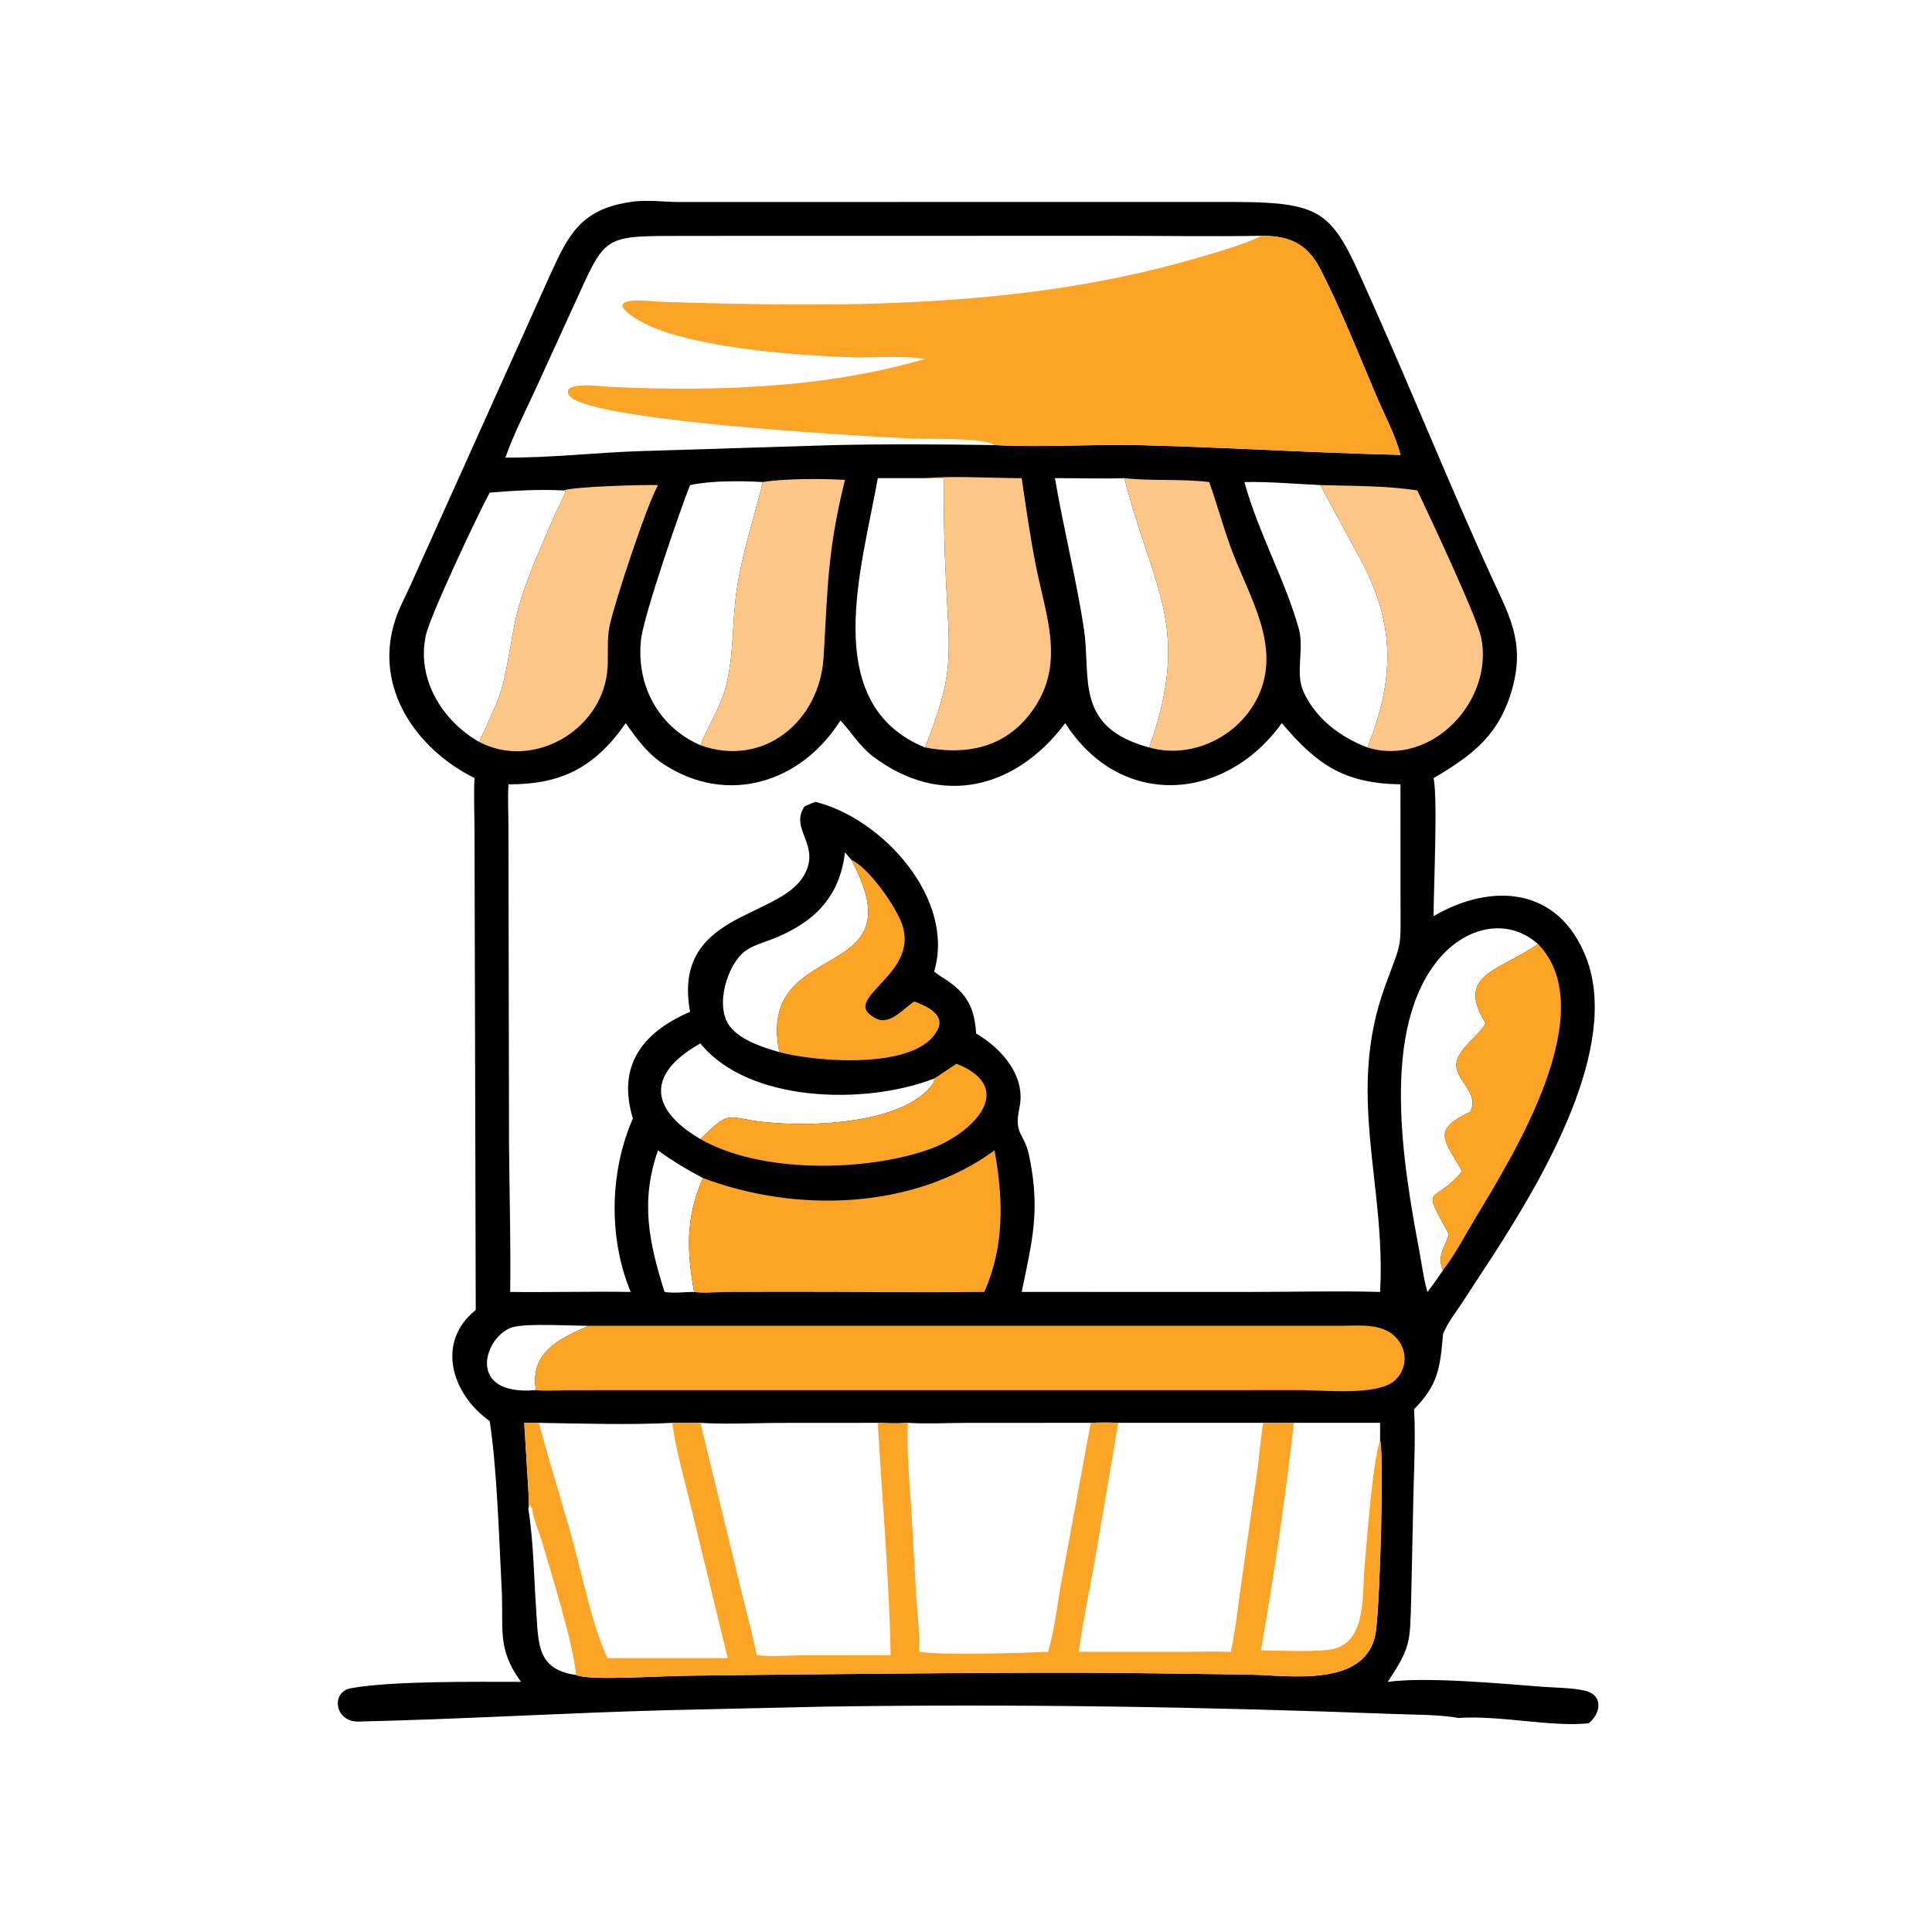
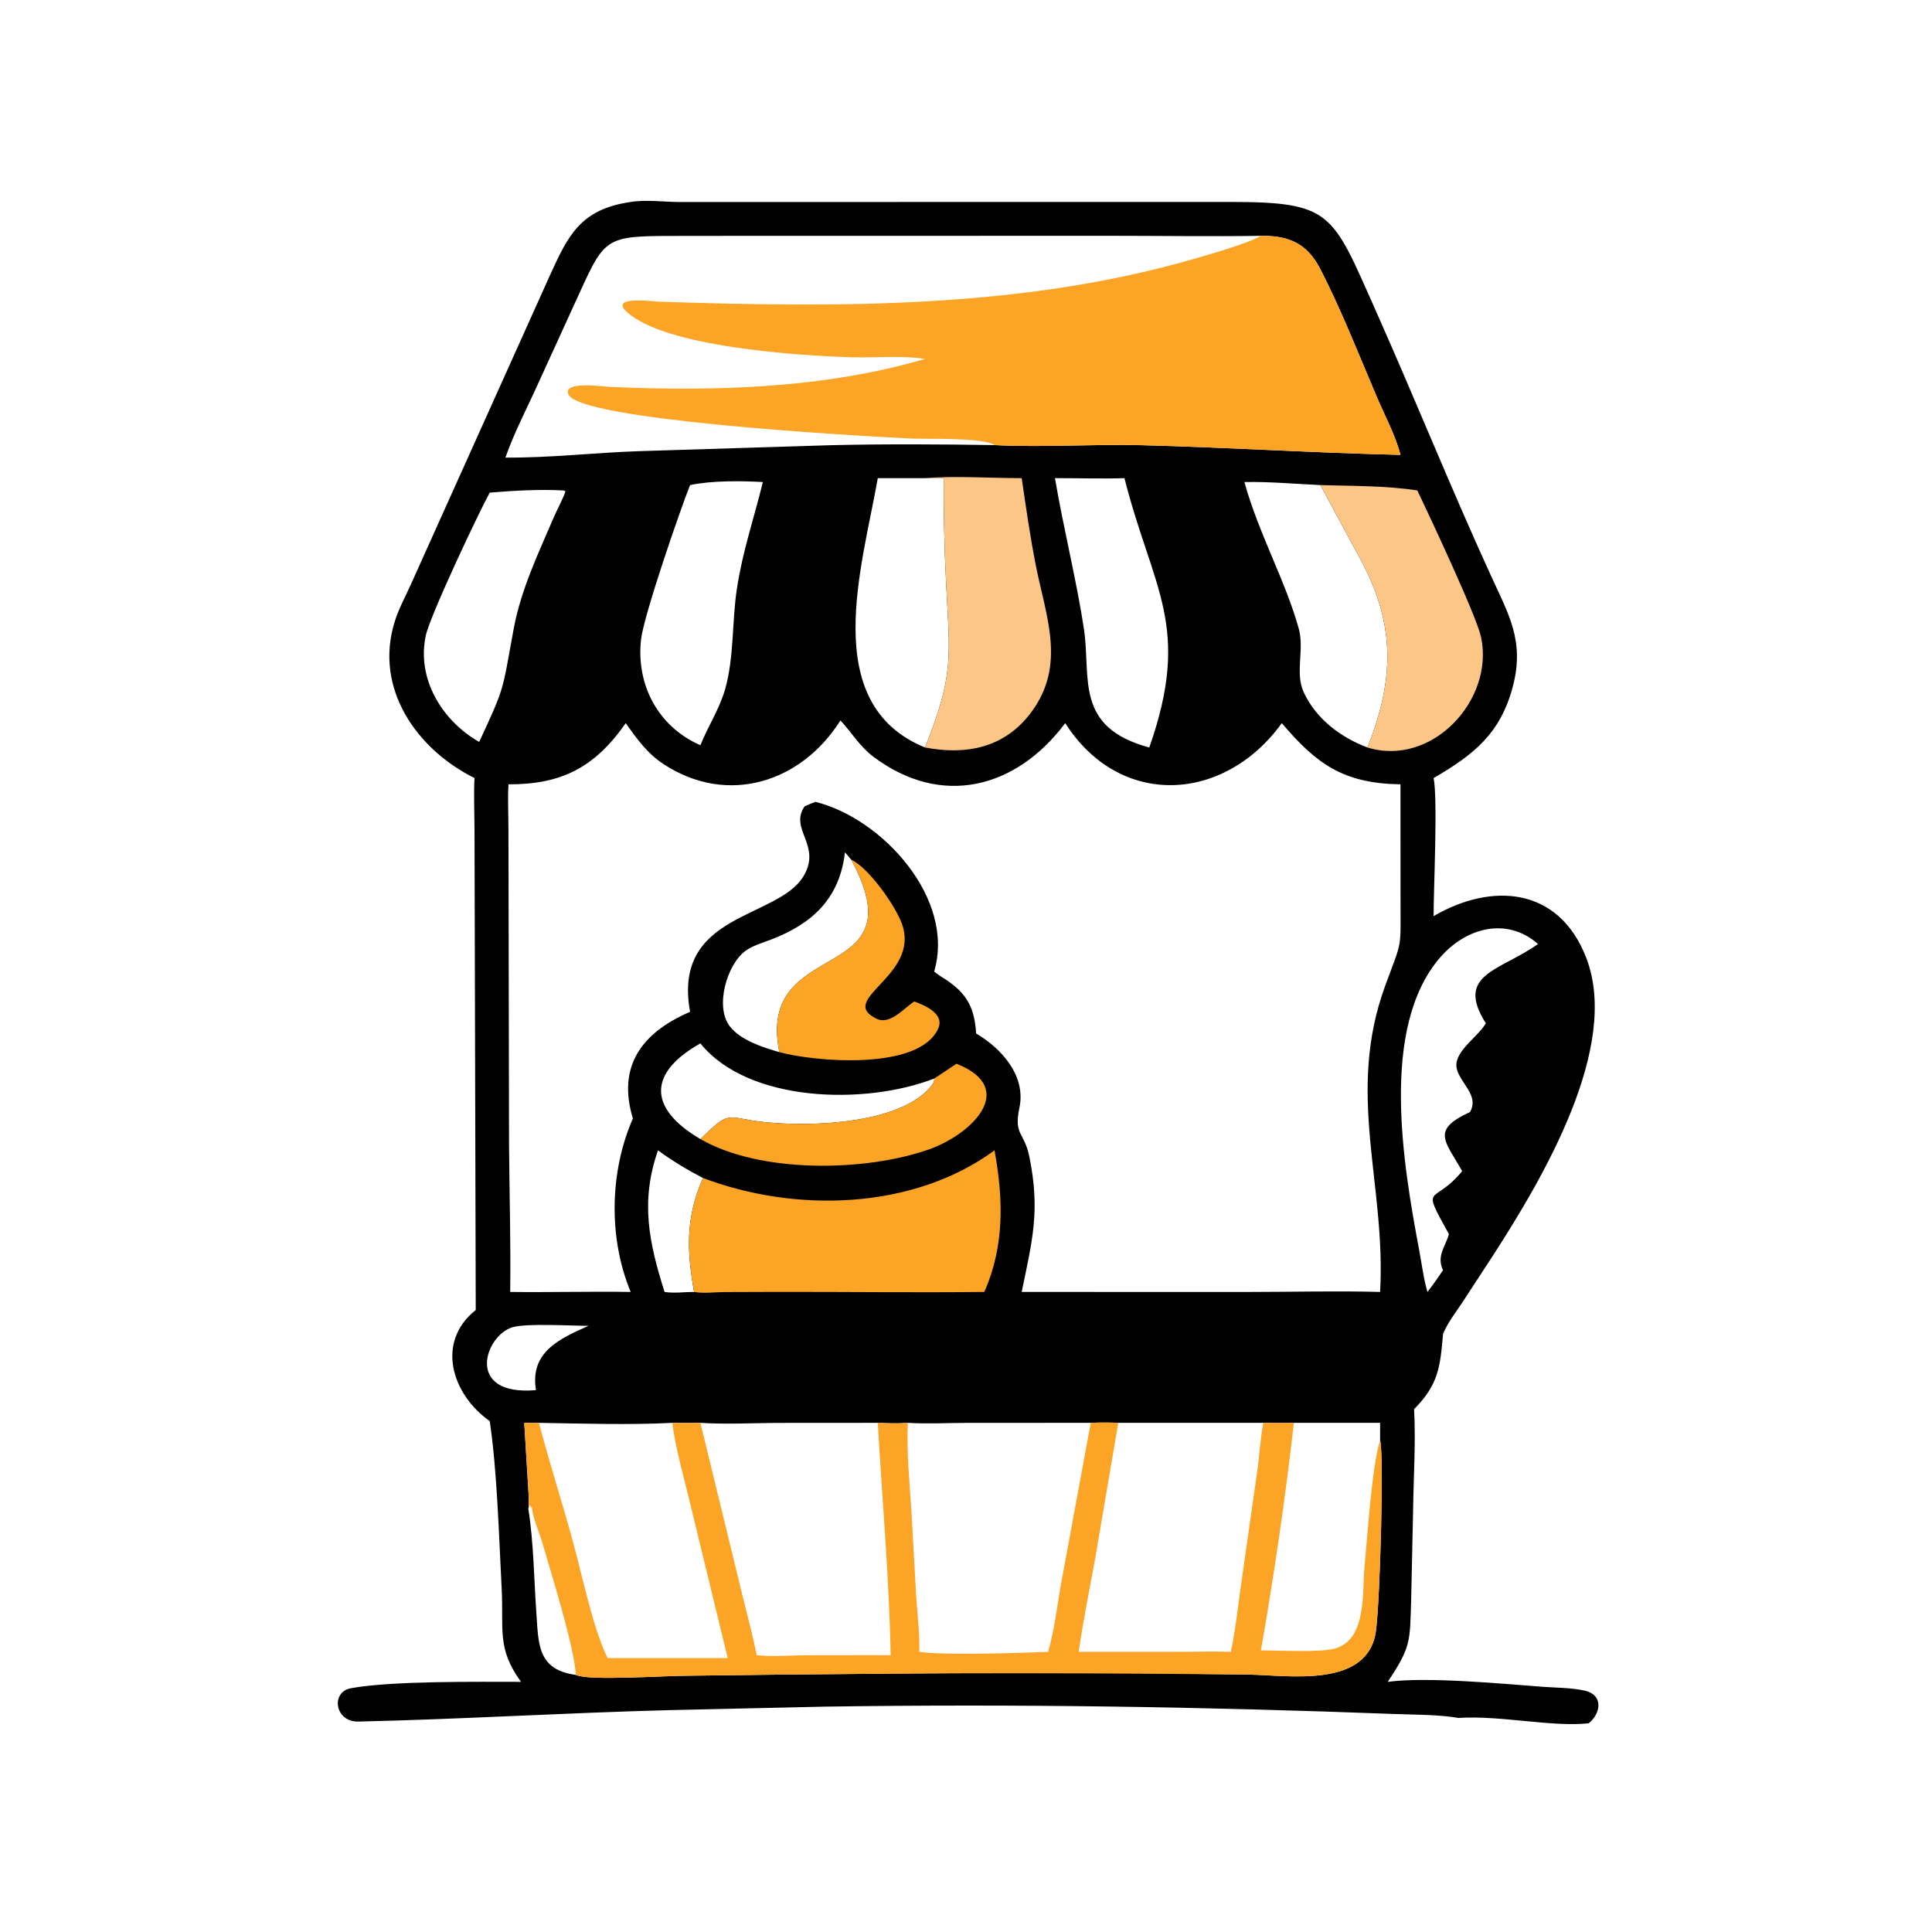
<svg xmlns="http://www.w3.org/2000/svg" width="1024" height="1024">
  <path fill="#020101" transform="scale(2 2)" d="M167.135 53.526C171.195 52.849 175.953 53.529 180.087 53.535L325.83 53.517C352.977 53.515 353.008 56.31 364.412 81.912C374.818 105.272 384.363 129.017 394.988 152.28C399.753 162.711 404.076 169.778 400.952 181.796C397.683 194.373 390.612 199.98 379.916 206.195C381.06 211.521 379.905 236.007 379.916 242.778C395.378 233.785 413.134 235.02 420.382 253.868C429.475 277.512 408.875 312.262 395.59 332.828L387.56 345.124C385.75 347.858 383.663 350.467 382.419 353.528C381.664 362.325 381.188 366.95 374.75 373.439C375.228 382.351 374.59 391.449 374.484 400.372L373.97 424.023C373.624 435.027 374.006 436.344 367.762 445.709C378.205 444.296 398.225 446.227 408.879 447.02C412.475 447.287 416.551 447.25 420.045 448.056C424.993 449.197 424.25 454.15 421.006 456.692C411.197 457.739 397.736 454.552 386.512 455.268C380.959 454.346 375.091 454.439 369.466 454.225C319.118 452.305 268.749 451.524 218.367 452.279L177.242 453.206C149.803 453.924 122.202 455.621 94.964 456.232C88.711 456.373 87.583 448.394 92.994 447.398C103.868 445.398 126.896 445.711 138.087 445.709C131.584 436.81 133.516 431.754 132.947 421.005C132.224 407.336 131.778 390.018 129.785 376.607C119.671 369.48 115.429 355.634 126.077 347.165L125.749 220.256C125.745 215.579 125.508 210.864 125.751 206.195C110.378 198.532 99.142 182.474 104.562 164.852C105.625 161.399 107.426 158.129 108.901 154.837L145.702 73.046C150.518 62.485 153.752 55.447 167.135 53.526ZM222.722 190.931C212.282 207.47 192.799 213.525 175.965 202.579C171.562 199.716 168.807 195.859 165.832 191.638C157.549 203.486 148.686 207.907 134.752 207.855C134.509 211.905 134.755 215.988 134.746 220.045L134.901 303.407C135.003 316.383 135.378 329.407 135.208 342.377C145.848 342.51 156.497 342.21 167.135 342.377C161.22 328.126 161.527 310.527 167.721 296.415C163.531 282.607 169.987 273.699 182.876 268.146C178.088 241.864 205.973 243.64 212.902 232.261C217.91 224.038 209.036 219.802 213.22 213.697C214.171 213.258 215.109 212.843 216.101 212.502C233.784 216.86 253.263 238.13 247.563 257.459C248.476 258.271 249.496 258.876 250.529 259.519C256.393 263.359 258.261 267.23 258.686 273.889C265.421 277.846 271.927 285.088 270.167 293.495C268.6 300.984 271.436 299.821 272.815 306.658C275.699 320.955 273.564 328.744 270.759 342.377L331.209 342.38C342.694 342.38 354.264 342.06 365.739 342.377C367.358 313.863 356.585 289.872 367.102 261.203C371.825 248.328 371.114 252.289 371.153 237.028L371.136 207.855C355.989 207.633 348.851 202.443 339.694 191.638C324.471 212.724 296.802 214.365 282.301 191.638C269.231 209.064 249.401 214.09 231.378 200.478C227.774 197.757 225.734 194.13 222.722 190.931ZM289.061 377.068L256.298 377.076C251.117 377.078 245.746 377.396 240.592 377.068C237.938 377.293 235.28 377.172 232.624 377.068L205.457 377.086C198.863 377.148 192.194 377.49 185.611 377.068C183.128 377.119 180.652 377.1 178.169 377.068C167.265 377.661 153.809 377.255 142.83 377.068L138.933 377.068L139.885 392.736C140.004 395.083 140.301 397.619 140.031 399.959L140.407 398.82C140.61 399.113 140.509 398.925 140.64 399.417L140.964 399.461C141.26 402.623 142.82 405.717 143.694 408.756C146.176 417.376 151.9 435.284 152.646 443.876C155.958 445.485 175.428 444.103 182.25 444.085L206.709 443.79C236.902 443.541 267.103 443.128 297.297 443.334L330.868 443.781C341.503 443.94 362.654 447.586 364.652 432.092C365.775 423.384 366.775 385.112 365.739 381.697L365.739 377.068L342.895 377.068L334.789 377.068L296.357 377.068C293.903 376.962 291.515 376.965 289.061 377.068ZM133.937 121.264C145.617 121.363 157.407 119.976 169.097 119.57L220.236 117.979C234.619 117.642 249.173 117.727 263.558 117.957C276.46 118.606 289.532 117.658 302.469 117.981C325.351 118.552 348.236 120.019 371.136 120.545C369.766 115.227 366.968 110.139 364.822 105.085C360.306 94.448 355.169 81.483 349.887 71.295C346.428 64.622 341.746 62.406 334.162 62.5C320.86 62.696 307.539 62.493 294.232 62.491L181.889 62.514C159.031 62.581 160.839 61.885 151.656 81.848L142.807 101.216C139.856 107.813 136.328 114.445 133.937 121.264ZM329.777 127.747C333.606 141.535 340.691 153.942 344.198 166.64C345.708 172.11 343.132 178.376 345.503 183.462C348.81 190.556 355.238 195.364 362.383 198.092C369.817 179.409 369.811 164.642 359.759 146.795C358.703 144.921 349.961 128.593 349.917 128.551C343.316 128.248 336.353 127.615 329.777 127.747ZM232.624 126.714C228.551 150.049 216.793 186.508 245.142 198.092C252.862 178.637 251.743 174.592 250.705 154.088C250.242 144.953 250.058 135.861 250.087 126.714C248.432 126.768 246.797 126.769 245.142 126.714L232.624 126.714ZM279.579 126.714C281.799 139.922 285.364 154.041 287.26 166.738C289.175 179.558 284.605 192.733 304.572 198.092C315.905 165.832 305.479 156.255 297.988 126.714C291.869 126.913 285.704 126.697 279.579 126.714ZM182.876 128.551C180.261 135.102 170.583 163.119 169.879 169.499C168.557 181.488 174.387 192.577 185.611 197.491C187.65 192.39 190.692 187.884 192.197 182.529C194.566 174.101 193.954 164.855 195.262 156.181C196.796 146.004 199.757 137.615 202.166 127.747C196.404 127.416 188.507 127.349 182.876 128.551ZM129.785 130.549C127.07 135.444 113.997 163.056 112.843 168.409C110.364 179.909 117.165 191.023 126.988 196.621C133.868 181.769 133.018 183.573 136.148 166.561C138.043 156.258 142.826 146.264 146.927 136.708C147.442 135.509 149.721 131.087 149.847 130.158L149.331 129.974C142.831 129.626 136.269 130.03 129.785 130.549ZM378.293 342.377C379.745 340.506 381.09 338.585 382.419 336.626C380.64 332.848 382.997 330.551 383.974 327.056C376.327 313.163 379.831 319.737 387.492 310.353C382.863 302.202 379.214 299.48 389.572 294.7L389.708 294.441C391.832 290.283 387.185 287.201 386.112 283.442C384.819 278.916 391.543 275.022 393.762 271.19C385.493 258.097 397.494 257.341 407.596 250.172C399.187 242.815 388.342 245.943 381.574 253.832C365.588 272.466 371.864 308.775 376.136 331.491C376.808 335.06 377.258 338.913 378.293 342.377ZM223.921 225.872C222.537 238.076 215.289 244.805 204.366 248.983C202.11 249.846 199.589 250.547 197.611 251.957C192.685 255.467 189.36 266.756 193.401 271.979C196.298 275.723 202.193 277.572 206.537 278.826C200.229 247.656 243.831 261.57 225.572 227.799L223.921 225.872ZM185.611 276.511C171.976 284.172 171.445 293.534 185.611 301.865C193.879 293.807 192.145 296.276 202.731 297.38C215.071 298.667 238.639 297.86 246.751 287.851C247.29 287.186 247.67 286.697 247.563 285.831C229.266 292.926 198.289 292.226 185.611 276.511ZM174.377 304.856C169.655 318.326 171.968 329.291 176.116 342.377C178.686 342.789 181.347 342.368 183.938 342.377C181.996 331.363 181.669 322.697 186.297 312.181C182.184 310.044 178.111 307.609 174.377 304.856ZM142.038 368.393C140.391 358.418 148.068 354.838 155.986 351.355C151.257 351.354 139.708 350.647 135.912 351.709C128.485 353.786 123.003 370.063 142.038 368.393ZM140.031 399.959C141.429 408.853 141.494 418.214 142.129 427.21C142.715 435.502 142.3 442.504 152.646 443.876C151.9 435.284 146.176 417.376 143.694 408.756C142.82 405.717 141.26 402.623 140.964 399.461L140.64 399.417C140.509 398.925 140.61 399.113 140.407 398.82L140.031 399.959Z" />
  <path fill="#FCA425" transform="scale(2 2)" d="M253.476 281.901C269.951 288.416 257.529 300.615 246.178 304.604C229.237 310.557 201.531 311.023 185.611 301.865C193.879 293.807 192.145 296.276 202.731 297.38C215.071 298.667 238.639 297.86 246.751 287.851C247.29 287.186 247.67 286.697 247.563 285.831L253.476 281.901Z" />
  <path fill="#FCA425" transform="scale(2 2)" d="M225.572 227.799C230.258 230.044 237.316 239.984 239.052 244.924C243.89 258.701 221.521 264.811 232.347 269.999C235.91 271.707 239.67 267.058 242.303 265.396C245.183 266.481 250.417 268.679 248.614 272.618C243.445 283.908 215.538 281.316 206.537 278.826C200.229 247.656 243.831 261.57 225.572 227.799Z" />
-   <path fill="#FCA425" transform="scale(2 2)" d="M407.596 250.172C424.802 267.967 401.009 306.149 391.401 322.137C388.532 326.912 385.786 332.192 382.419 336.626C380.64 332.848 382.997 330.551 383.974 327.056C376.327 313.163 379.831 319.737 387.492 310.353C382.863 302.202 379.214 299.48 389.572 294.7L389.708 294.441C391.832 290.283 387.185 287.201 386.112 283.442C384.819 278.916 391.543 275.022 393.762 271.19C385.493 258.097 397.494 257.341 407.596 250.172Z" />
  <path fill="#FCC786" transform="scale(2 2)" d="M349.917 128.551C358.307 128.812 367.298 128.676 375.609 129.974C378.418 135.869 391.274 163.133 392.493 168.828C396.063 185.503 379.476 203.348 362.383 198.092C369.817 179.409 369.811 164.642 359.759 146.795C358.703 144.921 349.961 128.593 349.917 128.551Z" />
-   <path fill="#FCC786" transform="scale(2 2)" d="M202.166 127.747C207.796 126.793 218.132 126.821 223.921 127.176C219.2 146.204 219.384 156.067 218.256 174.244C217.204 191.196 202.299 203.532 185.611 197.491C187.65 192.39 190.692 187.884 192.197 182.529C194.566 174.101 193.954 164.855 195.262 156.181C196.796 146.004 199.757 137.615 202.166 127.747Z" />
-   <path fill="#FCC786" transform="scale(2 2)" d="M297.988 126.714C305.459 127.544 312.958 126.834 320.444 127.747C322.645 133.898 324.308 140.25 326.63 146.35C331.282 158.572 339.626 171.501 333.394 184.61C328.387 195.141 315.922 201.306 304.572 198.092C315.905 165.832 305.479 156.255 297.988 126.714Z" />
-   <path fill="#FCC786" transform="scale(2 2)" d="M149.331 129.974C151.899 128.943 170.483 128.433 174.377 128.551C171.379 133.914 163.081 158.983 161.595 165.674C160.657 169.898 161.411 174.149 160.878 178.373C158.912 193.957 141.016 203.989 126.988 196.621C133.868 181.769 133.018 183.573 136.148 166.561C138.043 156.258 142.826 146.264 146.927 136.708C147.442 135.509 149.721 131.087 149.847 130.158L149.331 129.974Z" />
  <path fill="#FCC786" transform="scale(2 2)" d="M245.142 126.714C253.065 126.055 262.659 126.72 270.759 126.714C271.886 134.398 272.98 142.115 274.48 149.736C277.152 163.315 282.639 176.193 273.284 188.762C266.239 198.228 256.052 200.17 245.142 198.092C252.862 178.637 251.743 174.592 250.705 154.088C250.242 144.953 250.058 135.861 250.087 126.714C248.432 126.768 246.797 126.769 245.142 126.714Z" />
  <path fill="#FCA425" transform="scale(2 2)" d="M186.297 312.181C210.707 321.428 241.93 320.719 263.558 304.856C265.88 317.602 266.272 330.165 260.845 342.377C242.703 342.569 224.543 342.347 206.399 342.364L191.823 342.413C189.278 342.44 186.44 342.828 183.938 342.377C181.996 331.363 181.669 322.697 186.297 312.181Z" />
-   <path fill="#FCA425" transform="scale(2 2)" d="M155.986 351.355L355.277 351.359C360.018 351.35 366.023 350.569 369.724 354.213C373.079 357.517 373.131 362.772 369.549 365.913C364.965 369.932 350.928 368.4 345.132 368.4L150.758 368.415C148.029 368.421 145.056 368.692 142.352 368.427L142.038 368.393C140.391 358.418 148.068 354.838 155.986 351.355Z" />
  <path fill="#FCA425" transform="scale(2 2)" d="M133.937 121.264C136.328 114.445 139.856 107.813 142.807 101.216L151.656 81.848C160.839 61.885 159.031 62.581 181.889 62.514L294.232 62.491C307.539 62.493 320.86 62.696 334.162 62.5C341.746 62.406 346.428 64.622 349.887 71.295C355.169 81.483 360.306 94.448 364.822 105.085C366.968 110.139 369.766 115.227 371.136 120.545C348.236 120.019 325.351 118.552 302.469 117.981C289.532 117.658 276.46 118.606 263.558 117.957C249.173 117.727 234.619 117.642 220.236 117.979L169.097 119.57C157.407 119.976 145.617 121.363 133.937 121.264ZM133.937 121.264C145.617 121.363 157.407 119.976 169.097 119.57L220.236 117.979C234.619 117.642 249.173 117.727 263.558 117.957C260.628 115.875 245.177 116.41 241.274 116.215C223.342 115.318 154.141 111.248 150.699 104.619C148.73 100.828 160.225 102.474 161.566 102.533C189.302 103.757 218.377 102.971 245.142 95.12C238.967 94.15 232.227 94.866 225.963 94.685C212.239 94.289 175.713 92.051 165.864 82.419C161.728 78.375 173.245 79.905 174.45 79.944C221.571 81.499 270.127 81.882 315.848 68.766C320.308 67.487 330.442 64.636 334.162 62.5C320.86 62.696 307.539 62.493 294.232 62.491L181.889 62.514C159.031 62.581 160.839 61.885 151.656 81.848L142.807 101.216C139.856 107.813 136.328 114.445 133.937 121.264Z" />
-   <path fill="#FCA425" transform="scale(2 2)" d="M289.061 377.068C291.515 376.965 293.903 376.962 296.357 377.068L334.789 377.068L342.895 377.068L365.739 377.068L365.739 381.697C366.775 385.112 365.775 423.384 364.652 432.092C362.654 447.586 341.503 443.94 330.868 443.781L297.297 443.334C267.103 443.128 236.902 443.541 206.709 443.79L182.25 444.085C175.428 444.103 155.958 445.485 152.646 443.876C151.9 435.284 146.176 417.376 143.694 408.756C142.82 405.717 141.26 402.623 140.964 399.461L140.64 399.417C140.509 398.925 140.61 399.113 140.407 398.82L140.031 399.959C140.301 397.619 140.004 395.083 139.885 392.736L138.933 377.068L142.83 377.068C153.809 377.255 167.265 377.661 178.169 377.068C180.652 377.1 183.128 377.119 185.611 377.068C192.194 377.49 198.863 377.148 205.457 377.086L232.624 377.068C235.28 377.172 237.938 377.293 240.592 377.068C245.746 377.396 251.117 377.078 256.298 377.076L289.061 377.068ZM240.592 377.068C240.235 384.867 241.04 392.721 241.539 400.498L242.802 423.064C243.122 427.971 243.765 432.834 243.623 437.76C250.41 438.729 270.604 438.038 277.765 437.76C279.547 431.553 280.206 424.944 281.401 418.597L289.061 377.068L256.298 377.076C251.117 377.078 245.746 377.396 240.592 377.068ZM185.611 377.068L196.513 421.791C197.846 427.39 199.433 433.001 200.534 438.644C204.887 439.091 209.231 438.693 213.595 438.651L236.028 438.644C235.689 418.649 233.762 397.211 232.624 377.068L205.457 377.086C198.863 377.148 192.194 377.49 185.611 377.068ZM296.357 377.068L290.277 412.767C288.789 421.075 287.051 429.41 285.864 437.76L312.56 437.748C317.089 437.746 321.665 437.594 326.187 437.76C327.435 431.955 328.014 426.067 328.862 420.197L333.248 389.406C333.809 385.328 334.019 381.101 334.789 377.068L296.357 377.068ZM142.83 377.068C145.608 387.733 149.008 398.189 151.906 408.8C154.308 417.599 157.155 431.54 161.015 439.409L192.846 439.409L182.847 398.222C181.31 391.798 178.926 383.479 178.169 377.068C167.265 377.661 153.809 377.255 142.83 377.068ZM342.895 377.068C340.69 396.616 337.559 417.985 334.162 437.364C338.729 437.362 349.951 437.989 353.839 436.861C362.286 434.411 360.963 421.909 361.622 415.051C362.305 407.943 363.648 387.835 365.739 381.697L365.739 377.068L342.895 377.068Z" />
+   <path fill="#FCA425" transform="scale(2 2)" d="M289.061 377.068C291.515 376.965 293.903 376.962 296.357 377.068L334.789 377.068L342.895 377.068L365.739 377.068L365.739 381.697C366.775 385.112 365.775 423.384 364.652 432.092C362.654 447.586 341.503 443.94 330.868 443.781C267.103 443.128 236.902 443.541 206.709 443.79L182.25 444.085C175.428 444.103 155.958 445.485 152.646 443.876C151.9 435.284 146.176 417.376 143.694 408.756C142.82 405.717 141.26 402.623 140.964 399.461L140.64 399.417C140.509 398.925 140.61 399.113 140.407 398.82L140.031 399.959C140.301 397.619 140.004 395.083 139.885 392.736L138.933 377.068L142.83 377.068C153.809 377.255 167.265 377.661 178.169 377.068C180.652 377.1 183.128 377.119 185.611 377.068C192.194 377.49 198.863 377.148 205.457 377.086L232.624 377.068C235.28 377.172 237.938 377.293 240.592 377.068C245.746 377.396 251.117 377.078 256.298 377.076L289.061 377.068ZM240.592 377.068C240.235 384.867 241.04 392.721 241.539 400.498L242.802 423.064C243.122 427.971 243.765 432.834 243.623 437.76C250.41 438.729 270.604 438.038 277.765 437.76C279.547 431.553 280.206 424.944 281.401 418.597L289.061 377.068L256.298 377.076C251.117 377.078 245.746 377.396 240.592 377.068ZM185.611 377.068L196.513 421.791C197.846 427.39 199.433 433.001 200.534 438.644C204.887 439.091 209.231 438.693 213.595 438.651L236.028 438.644C235.689 418.649 233.762 397.211 232.624 377.068L205.457 377.086C198.863 377.148 192.194 377.49 185.611 377.068ZM296.357 377.068L290.277 412.767C288.789 421.075 287.051 429.41 285.864 437.76L312.56 437.748C317.089 437.746 321.665 437.594 326.187 437.76C327.435 431.955 328.014 426.067 328.862 420.197L333.248 389.406C333.809 385.328 334.019 381.101 334.789 377.068L296.357 377.068ZM142.83 377.068C145.608 387.733 149.008 398.189 151.906 408.8C154.308 417.599 157.155 431.54 161.015 439.409L192.846 439.409L182.847 398.222C181.31 391.798 178.926 383.479 178.169 377.068C167.265 377.661 153.809 377.255 142.83 377.068ZM342.895 377.068C340.69 396.616 337.559 417.985 334.162 437.364C338.729 437.362 349.951 437.989 353.839 436.861C362.286 434.411 360.963 421.909 361.622 415.051C362.305 407.943 363.648 387.835 365.739 381.697L365.739 377.068L342.895 377.068Z" />
</svg>